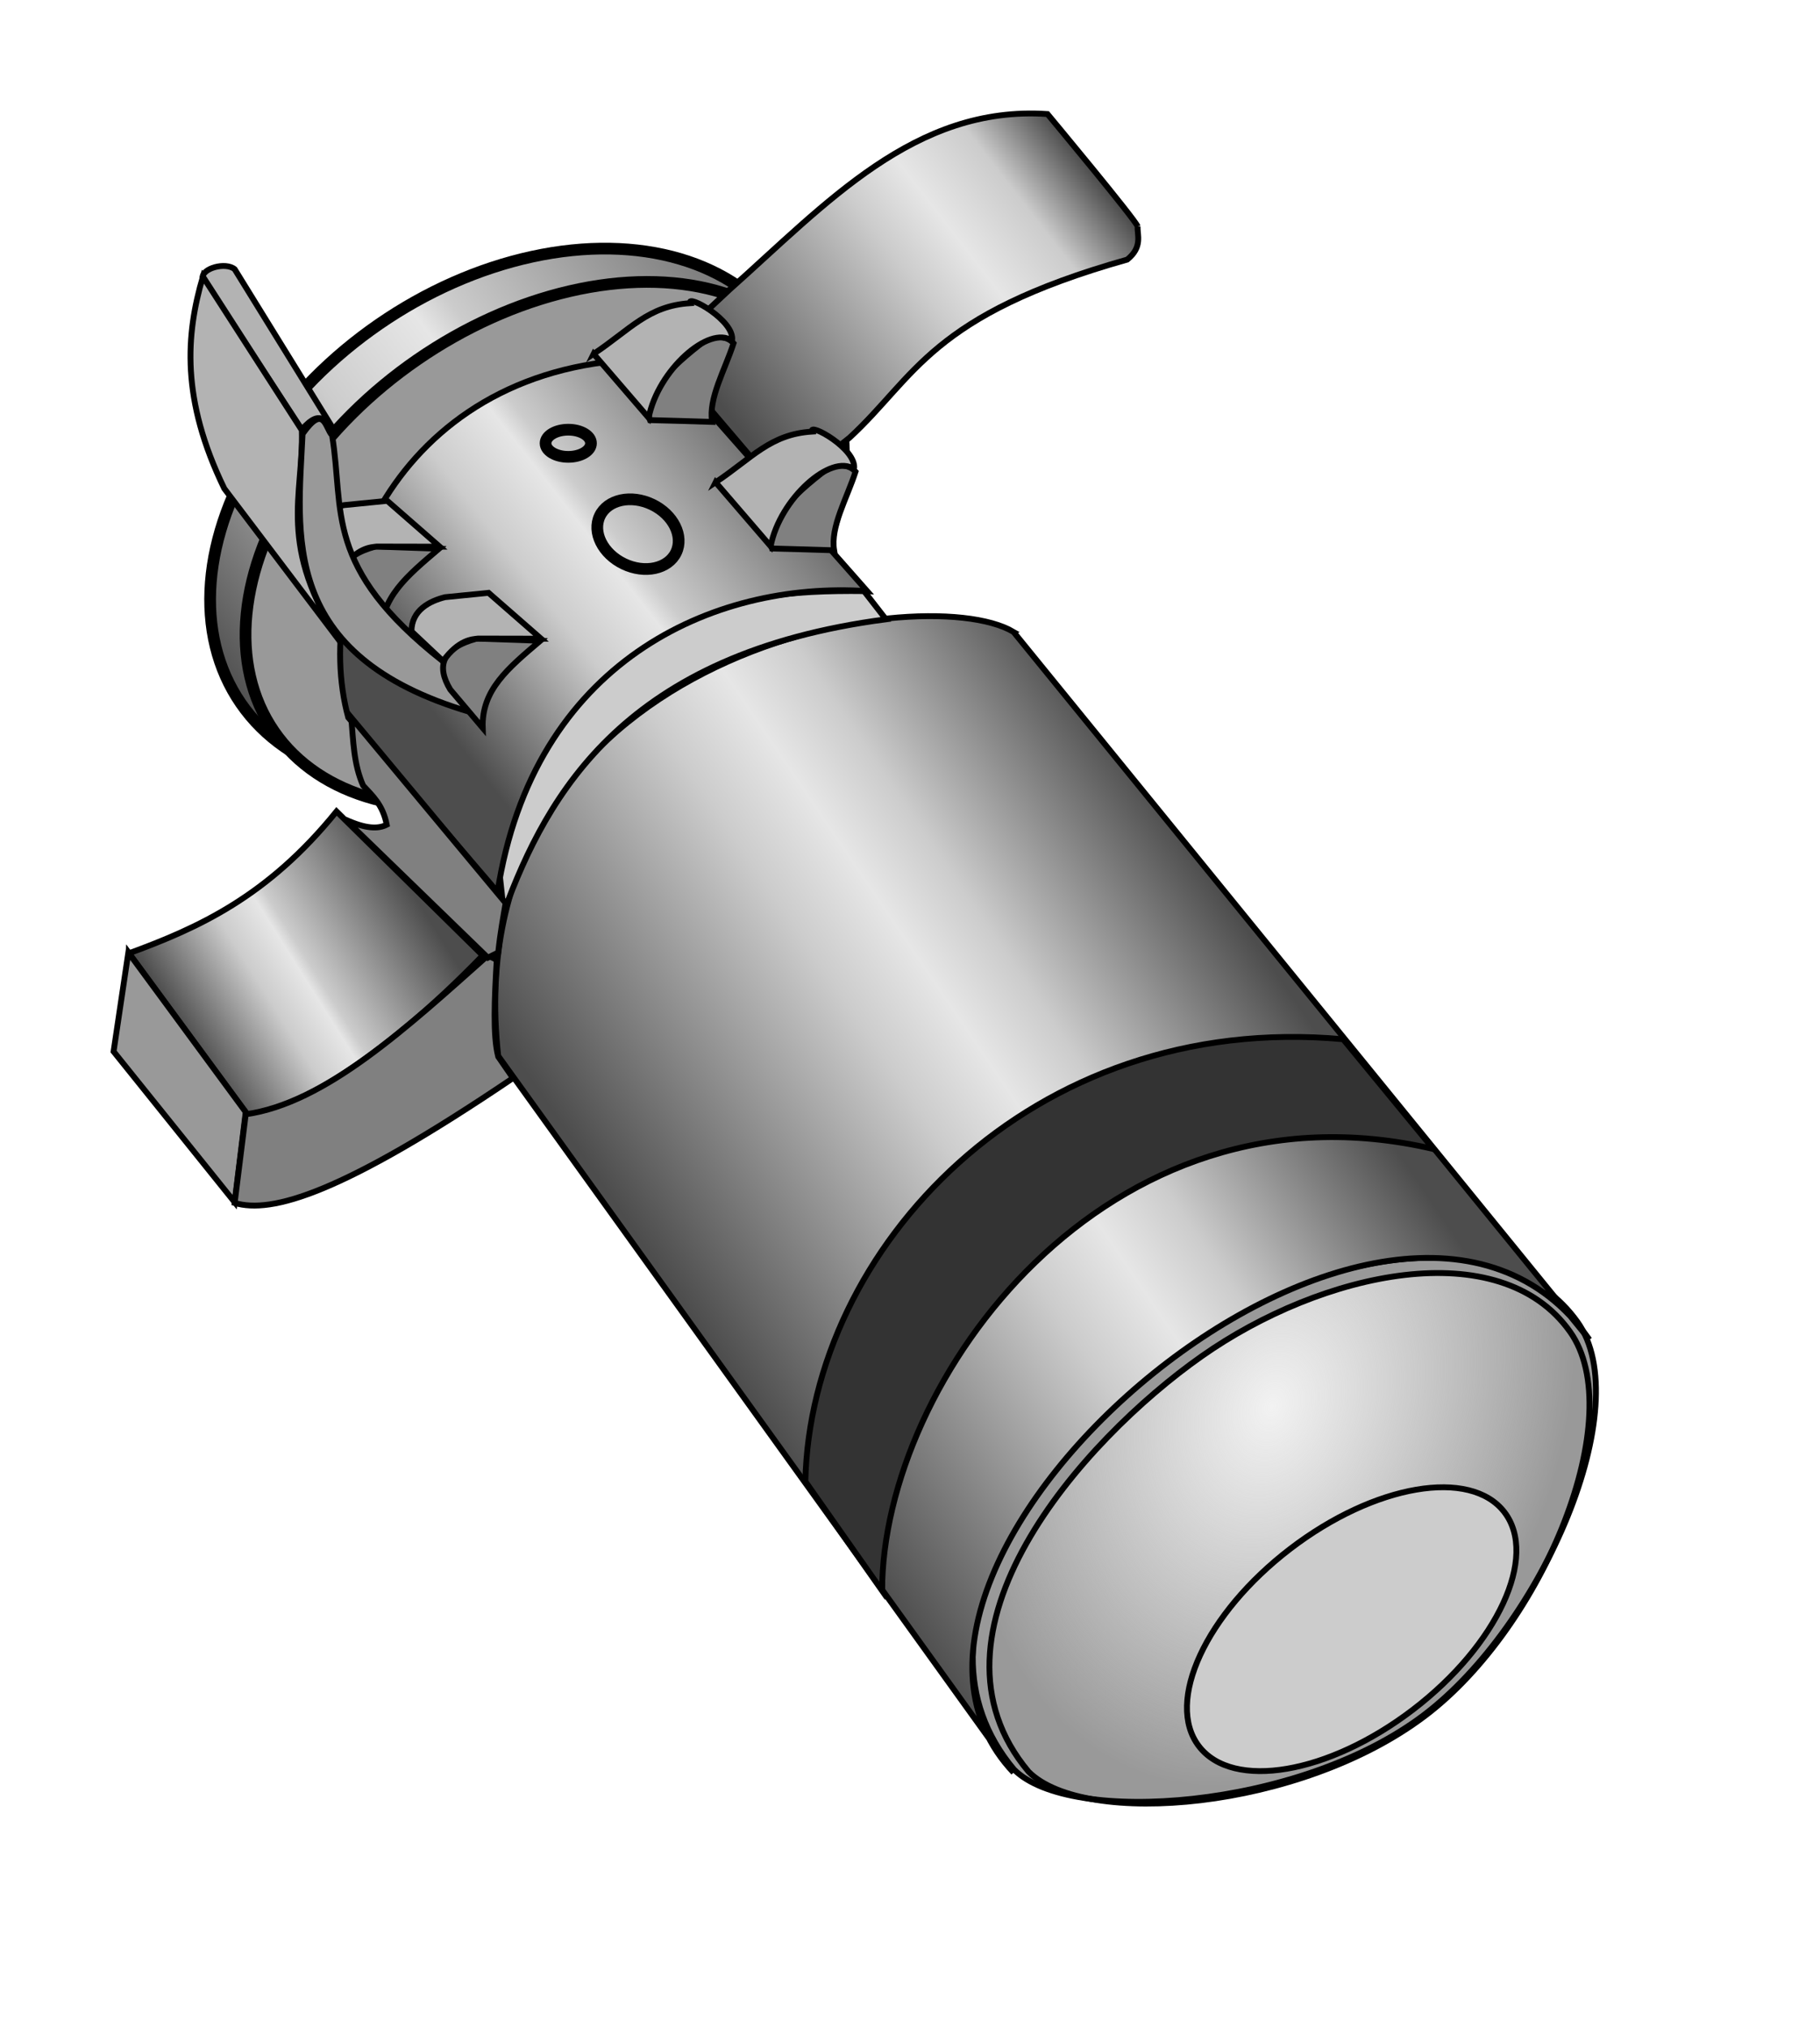
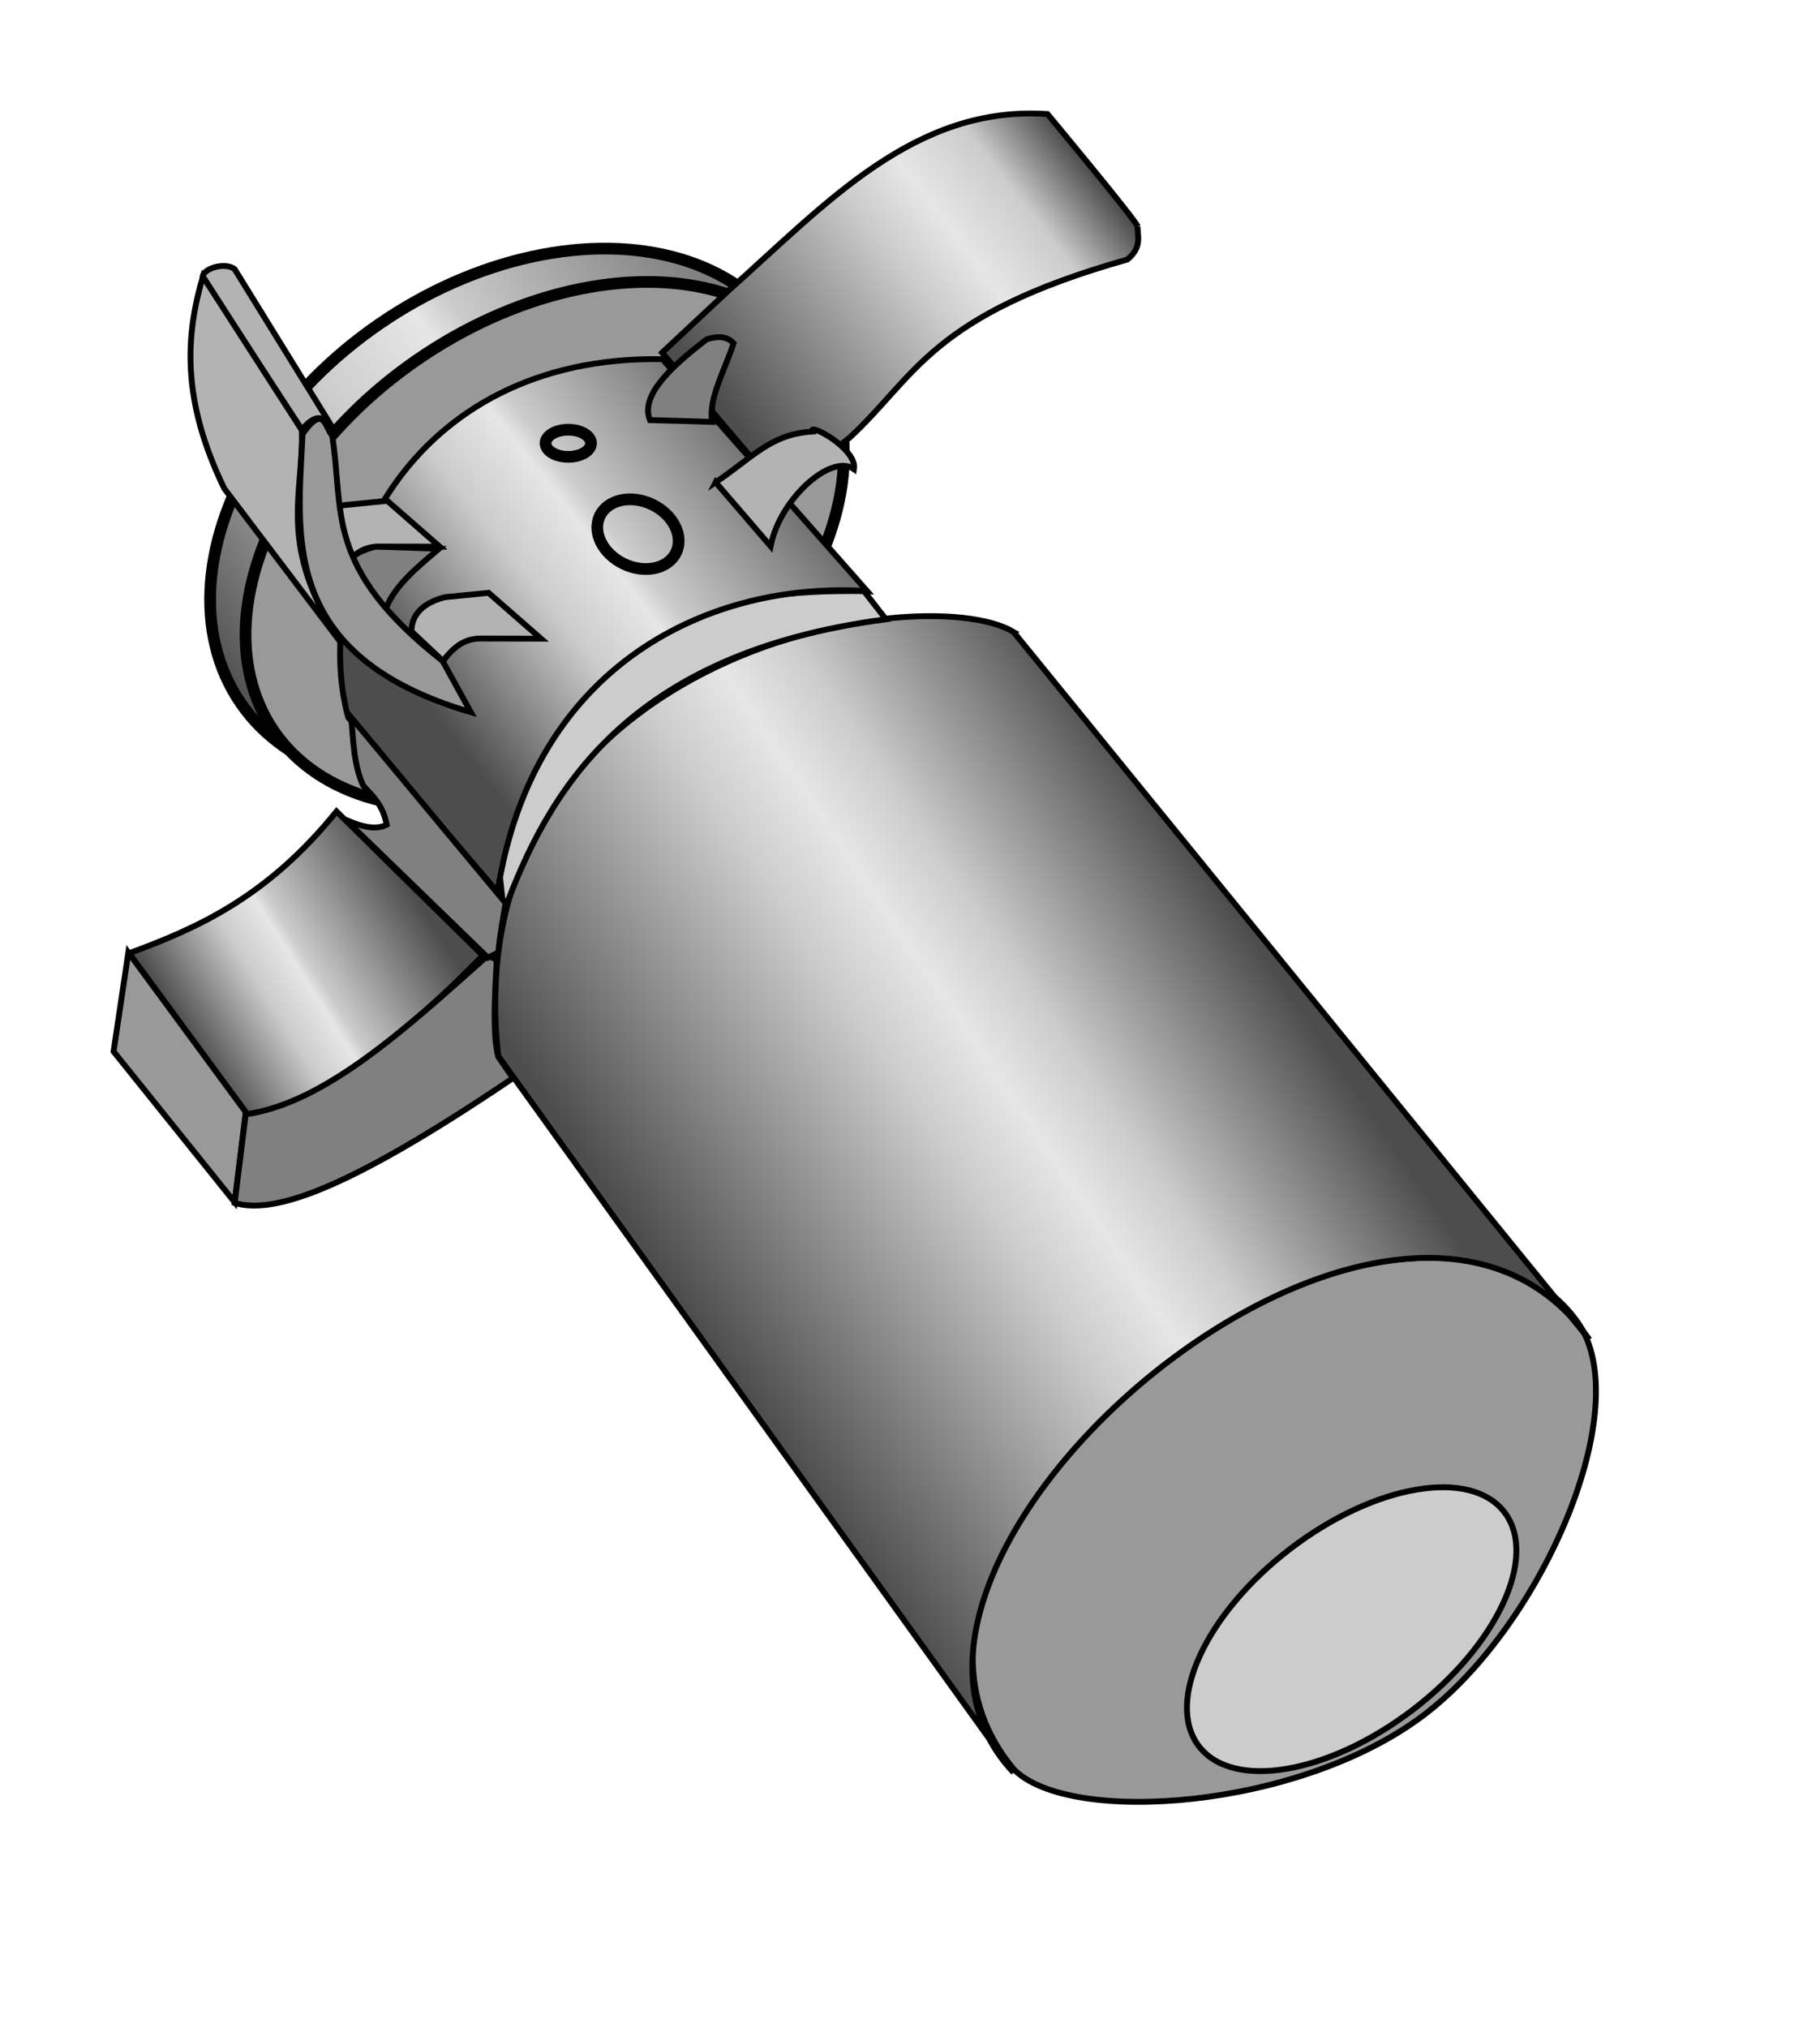
<svg xmlns="http://www.w3.org/2000/svg" xmlns:ns1="http://www.inkscape.org/namespaces/inkscape" xmlns:ns2="http://sodipodi.sourceforge.net/DTD/sodipodi-0.dtd" xmlns:xlink="http://www.w3.org/1999/xlink" width="82.359mm" height="91.699mm" id="svg2" version="1.1" ns1:version="0.92.4 (5da689c313, 2019-01-14)" ns2:docname="Frag-12.svg">
  <defs id="defs4">
    <linearGradient ns1:collect="always" id="linearGradient4155">
      <stop style="stop-color:#f2f2f2;stop-opacity:1" offset="0" id="stop4157" />
      <stop style="stop-color:#ffffff;stop-opacity:0;" offset="1" id="stop4159" />
    </linearGradient>
    <linearGradient id="linearGradient4123" ns1:collect="always">
      <stop id="stop4125" offset="0" style="stop-color:#4d4d4d;stop-opacity:1;" />
      <stop style="stop-color:#cccccc;stop-opacity:1" offset="0.333" id="stop4127" />
      <stop id="stop4129" offset="0.487" style="stop-color:#e6e6e6;stop-opacity:1" />
      <stop style="stop-color:#cccccc;stop-opacity:1" offset="0.532" id="stop4131" />
      <stop id="stop4133" offset="1" style="stop-color:#4d4d4d;stop-opacity:1" />
    </linearGradient>
    <linearGradient id="linearGradient4103" ns1:collect="always">
      <stop id="stop4105" offset="0" style="stop-color:#4d4d4d;stop-opacity:1;" />
      <stop style="stop-color:#cccccc;stop-opacity:1" offset="0.524" id="stop4107" />
      <stop id="stop4109" offset="0.662" style="stop-color:#e6e6e6;stop-opacity:1" />
      <stop style="stop-color:#cccccc;stop-opacity:1" offset="0.831" id="stop4111" />
      <stop id="stop4113" offset="1" style="stop-color:#4d4d4d;stop-opacity:1" />
    </linearGradient>
    <linearGradient ns1:collect="always" id="linearGradient4071">
      <stop style="stop-color:#4d4d4d;stop-opacity:1;" offset="0" id="stop4073" />
      <stop id="stop4083" offset="0.45" style="stop-color:#cccccc;stop-opacity:1" />
      <stop style="stop-color:#e6e6e6;stop-opacity:1" offset="0.574" id="stop4085" />
      <stop id="stop4081" offset="0.685" style="stop-color:#cccccc;stop-opacity:1" />
      <stop style="stop-color:#4d4d4d;stop-opacity:1" offset="1" id="stop4075" />
    </linearGradient>
    <linearGradient id="linearGradient4063">
      <stop style="stop-color:#cccccc;stop-opacity:1;" offset="0" id="stop4065" />
      <stop style="stop-color:#333333;stop-opacity:1" offset="1" id="stop4067" />
    </linearGradient>
    <linearGradient ns1:collect="always" xlink:href="#linearGradient4071" id="linearGradient4079" x1="225.714" y1="338.791" x2="321.429" y2="273.791" gradientUnits="userSpaceOnUse" />
    <linearGradient ns1:collect="always" xlink:href="#linearGradient4103" id="linearGradient4101" x1="241.575" y1="198.275" x2="300.441" y2="152.561" gradientUnits="userSpaceOnUse" />
    <linearGradient ns1:collect="always" xlink:href="#linearGradient4123" id="linearGradient4121" x1="146.837" y1="301.797" x2="185.463" y2="277.512" gradientUnits="userSpaceOnUse" />
    <linearGradient ns1:collect="always" xlink:href="#linearGradient4123" id="linearGradient4143" x1="184.362" y1="240.571" x2="248.357" y2="190.571" gradientUnits="userSpaceOnUse" />
    <linearGradient ns1:collect="always" xlink:href="#linearGradient4123" id="linearGradient4151" x1="155.793" y1="221.007" x2="288.343" y2="216.132" gradientUnits="userSpaceOnUse" />
    <radialGradient ns1:collect="always" xlink:href="#linearGradient4155" id="radialGradient4161" cx="337.304" cy="417.376" fx="337.304" fy="417.376" r="60.173" gradientTransform="matrix(-0.938,0.588,-0.44,-0.702,870.369,464.575)" gradientUnits="userSpaceOnUse" />
  </defs>
  <ns2:namedview id="base" pagecolor="#ffffff" bordercolor="#666666" borderopacity="1.0" ns1:pageopacity="0.0" ns1:pageshadow="2" ns1:zoom="0.7" ns1:cx="-315.47058" ns1:cy="38.045829" ns1:document-units="px" ns1:current-layer="layer1" showgrid="false" ns1:window-width="1920" ns1:window-height="1019" ns1:window-x="-9" ns1:window-y="-9" ns1:window-maximized="1" fit-margin-top="5" fit-margin-left="5" fit-margin-right="10" fit-margin-bottom="10" />
  <g ns1:label="Calque 1" ns1:groupmode="layer" id="layer1" transform="translate(-114.547,-124.362)">
    <ellipse style="fill:url(#linearGradient4151);fill-opacity:1;stroke:#000000;stroke-width:2;stroke-linecap:round;stroke-miterlimit:4;stroke-dasharray:none;stroke-dashoffset:0;stroke-opacity:1" id="path3997-9" transform="rotate(-34.565,194.131,234.494)" cx="213.016" cy="221.007" rx="56.223" ry="39.947" />
    <ellipse style="fill:#999999;stroke:#000000;stroke-width:2;stroke-linecap:round;stroke-miterlimit:4;stroke-dasharray:none;stroke-dashoffset:0;stroke-opacity:1" id="path3997" transform="rotate(-34.565,204.683,227.761)" cx="213.016" cy="221.007" rx="56.223" ry="38.413" />
    <path style="fill:#999999;stroke:#000000;stroke-width:1;stroke-opacity:1" d="m 384.343,350.316 c 10.263,14.364 -5.989,51.881 -26.319,67.226 -21.339,16.107 -60.484,18.87 -70.048,9.279 -19.918,-23.733 6.186,-57.521 30.36,-73.54 24.173,-16.019 53.944,-19.848 66.007,-2.965 z" id="path3146-2-1" ns1:connector-curvature="0" ns2:nodetypes="ssczs" />
-     <path style="fill:url(#radialGradient4161);fill-opacity:1;stroke:#000000;stroke-opacity:1" d="m 418.001,392.033 c -1.078,17.621 -35.204,36.296 -60.66,35.406 -26.719,-0.934 -57.254,-21.821 -58.639,-35.295 -0.517,-30.98 42.562,-38.239 67.727,-36.502 25.164,1.738 52.84,15.68 51.572,36.391 z" id="path3146-2" ns1:connector-curvature="0" ns2:nodetypes="ssczs" transform="rotate(-39.049,344.012,421.278)" />
    <ellipse style="fill:#cccccc;stroke:#000000;stroke-opacity:1" id="path3146" transform="rotate(-37.422,366.446,414.933)" cx="357.341" cy="392.733" rx="32.904" ry="17.294" />
    <path style="fill:url(#linearGradient4079);fill-opacity:1;stroke:#000000;stroke-width:1px;stroke-linecap:butt;stroke-linejoin:miter;stroke-opacity:1" d="m 287.893,232.371 98.49,120.966 C 353.131,305.981 253.711,391.314 287.893,427.33 L 199.758,304.849 c -7.597,-68.529 72.246,-81.923 88.136,-72.478 z" id="path3953" ns1:connector-curvature="0" ns2:nodetypes="ccccc" />
-     <path style="fill:#333333;fill-opacity:1;stroke:#000000;stroke-width:1px;stroke-linecap:butt;stroke-linejoin:miter;stroke-opacity:1" d="m 265.418,396.268 c 0.007,-35.926 38.383,-88.562 94.283,-75.509 l -15.433,-18.762 c -53.5,-4.879 -91.135,35.945 -91.983,75.583 z" id="path3955" ns1:connector-curvature="0" ns2:nodetypes="ccccc" />
    <path style="fill:#cccccc;stroke:#000000;stroke-width:1px;stroke-linecap:butt;stroke-linejoin:miter;stroke-opacity:1" d="m 200.714,280.219 -1.25,-11.429 c 15.632,-39.59 38.779,-43.691 62.857,-43.393 l 3.75,4.821 c -44.518,5.833 -57.839,29.616 -65.357,50 z" id="path3957" ns1:connector-curvature="0" ns2:nodetypes="ccccc" />
    <path style="fill:url(#linearGradient4143);fill-opacity:1;stroke:#000000;stroke-width:1px;stroke-linecap:butt;stroke-linejoin:miter;stroke-opacity:1" d="m 199.643,276.826 -25.536,-29.821 c -6.558,-24.066 9.912,-62.014 53.75,-61.25 l 35,39.643 c -26.419,-1.765 -57.127,12.162 -63.214,51.429 z" id="path3959" ns1:connector-curvature="0" ns2:nodetypes="ccccc" />
    <ellipse style="fill:none;stroke:#000000;stroke-width:2;stroke-linecap:round;stroke-miterlimit:4;stroke-dasharray:none;stroke-dashoffset:0;stroke-opacity:1" id="path3961" transform="rotate(25.629,223.661,215.666)" cx="223.661" cy="215.666" rx="7.232" ry="5.625" />
    <ellipse style="fill:none;stroke:#000000;stroke-width:2;stroke-linecap:round;stroke-miterlimit:4;stroke-dasharray:none;stroke-dashoffset:0;stroke-opacity:1" id="path3963" cx="211.741" cy="200.13" rx="3.884" ry="2.321" />
-     <path style="fill:url(#linearGradient4121);fill-opacity:1;stroke:#000000;stroke-width:1px;stroke-linecap:butt;stroke-linejoin:miter;stroke-opacity:1" d="m 136.623,287.298 20.203,27.527 c 6.526,0.141 22.35,-8.604 40.28,-27.148 l -25.001,-24.622 c -11.827,14.614 -23.654,19.901 -35.482,24.244 z" id="path3965" ns1:connector-curvature="0" ns2:nodetypes="ccccc" />
+     <path style="fill:url(#linearGradient4121);fill-opacity:1;stroke:#000000;stroke-width:1px;stroke-linecap:butt;stroke-linejoin:miter;stroke-opacity:1" d="m 136.623,287.298 20.203,27.527 c 6.526,0.141 22.35,-8.604 40.28,-27.148 l -25.001,-24.622 c -11.827,14.614 -23.654,19.901 -35.482,24.244 " id="path3965" ns1:connector-curvature="0" ns2:nodetypes="ccccc" />
    <path style="fill:#999999;stroke:#000000;stroke-width:1px;stroke-linecap:butt;stroke-linejoin:miter;stroke-opacity:1" d="m 136.497,287.172 -2.525,16.92 20.708,25.759 1.894,-15.405 z" id="path3967" ns1:connector-curvature="0" />
    <path style="fill:#808080;stroke:#000000;stroke-width:1px;stroke-linecap:butt;stroke-linejoin:miter;stroke-opacity:1" d="m 154.68,329.977 c 6.339,1.864 18.182,-1.458 47.603,-21.339 l -2.525,-3.662 c -0.941,-3.586 -0.633,-9.982 -0.253,-16.541 l -1.515,-0.758 c -13.909,12.372 -27.834,25.242 -41.416,27.148 z" id="path3969" ns1:connector-curvature="0" ns2:nodetypes="ccccccc" />
    <path style="fill:#808080;stroke:#000000;stroke-width:1px;stroke-linecap:butt;stroke-linejoin:miter;stroke-opacity:1" d="m 173.62,264.443 c 3.474,1.598 5.612,1.637 7.071,0.884 -0.656,-3.383 -2.413,-4.929 -4.041,-6.692 -1.616,-3.637 -1.689,-7.659 -2.02,-11.617 l 26.39,31.694 c -0.421,2.629 -0.842,4.605 -1.263,8.46 l -1.768,0.884 z" id="path3971" ns1:connector-curvature="0" ns2:nodetypes="cccccccc" />
    <path style="fill:#b3b3b3;stroke:#000000;stroke-width:1px;stroke-linecap:butt;stroke-linejoin:miter;stroke-opacity:1" d="M 166.17,197.773 149.187,171.888 c -0.105,-1.684 3.935,-2.778 5.493,-1.515 l 17.173,27.779 c -1.488,-1.156 -2.164,-4.376 -5.682,-0.379 z" id="path3975" ns1:connector-curvature="0" ns2:nodetypes="ccccc" />
    <path style="fill:#808080;stroke:#000000;stroke-width:1px;stroke-linecap:butt;stroke-linejoin:miter;stroke-opacity:1" d="m 189.625,218.158 c -5.475,4.661 -10.079,8.397 -9.849,14.9 l -5.556,-6.566 c -2.402,-4.001 -1.462,-7.066 4.546,-8.713 z" id="path3979-9" ns1:connector-curvature="0" ns2:nodetypes="ccccc" />
    <path style="fill:#b3b3b3;stroke:#000000;stroke-width:1px;stroke-linecap:butt;stroke-linejoin:miter;stroke-opacity:1" d="m 149.25,171.635 c -2.919,9.943 -3.768,20.955 3.662,36.239 l 20.077,26.517 c -11.163,-16.736 -6.489,-25.327 -6.819,-36.492 z" id="path3977" ns1:connector-curvature="0" ns2:nodetypes="ccccc" />
    <path style="fill:#b3b3b3;stroke:#000000;stroke-width:1px;stroke-linecap:butt;stroke-linejoin:miter;stroke-opacity:1" d="m 189.75,217.801 -8.974,-7.835 -7.44,0.742 c -2.638,0.662 -5.735,2.222 -5.745,5.84 l 5.398,5.082 c 2.706,-3.699 4.959,-3.718 5.998,-3.851 z" id="path3981-3" ns1:connector-curvature="0" ns2:nodetypes="ccccccc" />
    <path style="fill:#999999;stroke:#000000;stroke-width:1px;stroke-linecap:butt;stroke-linejoin:miter;stroke-opacity:1" d="m 171.347,198.783 c -1.214,-1.316 -1.35,-5.463 -5.051,-0.253 -0.774,17.057 -4.14,37.878 28.776,47.576 l -4.824,-8.759 C 169.774,221.261 173.478,211.705 171.347,198.783 Z" id="path3973" ns1:connector-curvature="0" ns2:nodetypes="ccccc" />
-     <path style="fill:#808080;stroke:#000000;stroke-width:1px;stroke-linecap:butt;stroke-linejoin:miter;stroke-opacity:1" d="m 206.955,233.886 c -5.475,4.661 -10.079,8.397 -9.849,14.9 l -5.556,-6.566 c -2.402,-4.001 -1.462,-7.066 4.546,-8.713 z" id="path3979" ns1:connector-curvature="0" ns2:nodetypes="ccccc" />
    <path style="fill:#b3b3b3;stroke:#000000;stroke-width:1px;stroke-linecap:butt;stroke-linejoin:miter;stroke-opacity:1" d="m 207.08,233.529 -8.974,-7.835 -7.44,0.742 c -2.638,0.662 -5.735,2.222 -5.745,5.84 l 5.398,5.082 c 2.706,-3.699 4.959,-3.718 5.998,-3.851 z" id="path3981" ns1:connector-curvature="0" ns2:nodetypes="ccccccc" />
-     <path style="fill:#808080;stroke:#000000;stroke-width:1px;stroke-linecap:butt;stroke-linejoin:miter;stroke-opacity:1" d="m 246.584,218.111 c 0.625,0 10.625,0.312 10.625,0.312 -0.671,-4.006 2.2,-8.898 3.661,-13.438 -0.997,-1.115 -2.529,-1.34 -4.598,-0.67 -6.614,5.033 -11.348,9.825 -9.688,13.795 z" id="path3989" ns1:connector-curvature="0" ns2:nodetypes="ccccc" />
    <path style="fill:url(#linearGradient4101);fill-opacity:1;stroke:#000000;stroke-width:1px;stroke-linecap:butt;stroke-linejoin:miter;stroke-opacity:1" d="m 309.107,163.049 c -0.253,-1.01 -15.405,-19.193 -15.405,-19.193 -22.704,-1.528 -37.796,15.267 -54.422,30.052 l -11.49,10.733 20.329,23.865 11.743,-9.344 c 11.34,-10.446 13.756,-20.917 47.477,-30.431 2.658,-2.138 1.714,-4.195 1.768,-5.682 z" id="path3995" ns1:connector-curvature="0" ns2:nodetypes="cccccccc" />
    <path style="fill:#808080;stroke:#000000;stroke-width:1px;stroke-linecap:butt;stroke-linejoin:miter;stroke-opacity:1" d="m 225.721,196.165 c 0.625,0 10.625,0.312 10.625,0.312 -0.671,-4.006 2.2,-8.898 3.661,-13.438 -0.997,-1.115 -2.529,-1.34 -4.598,-0.67 -6.614,5.033 -11.348,9.825 -9.688,13.795 z" id="path3989-0" ns1:connector-curvature="0" ns2:nodetypes="ccccc" />
    <path style="fill:#b3b3b3;stroke:#000000;stroke-width:1px;stroke-linecap:butt;stroke-linejoin:miter;stroke-opacity:1" d="m 236.941,206.797 9.41,10.927 c 1.573,-8.14 10.389,-15.936 14.262,-13.169 0.599,-3.436 -7.852,-8.09 -7.169,-6.424 -7.172,0.446 -10.25,4.501 -16.503,8.667 z" id="path3987" ns1:connector-curvature="0" ns2:nodetypes="ccccc" />
-     <path style="fill:#b3b3b3;stroke:#000000;stroke-width:1px;stroke-linecap:butt;stroke-linejoin:miter;stroke-opacity:1" d="m 216.077,184.851 9.41,10.927 c 1.573,-8.14 10.389,-15.936 14.262,-13.169 0.599,-3.436 -7.852,-8.09 -7.169,-6.424 -7.172,0.446 -10.25,4.501 -16.503,8.667 z" id="path3987-7" ns1:connector-curvature="0" ns2:nodetypes="ccccc" />
  </g>
</svg>